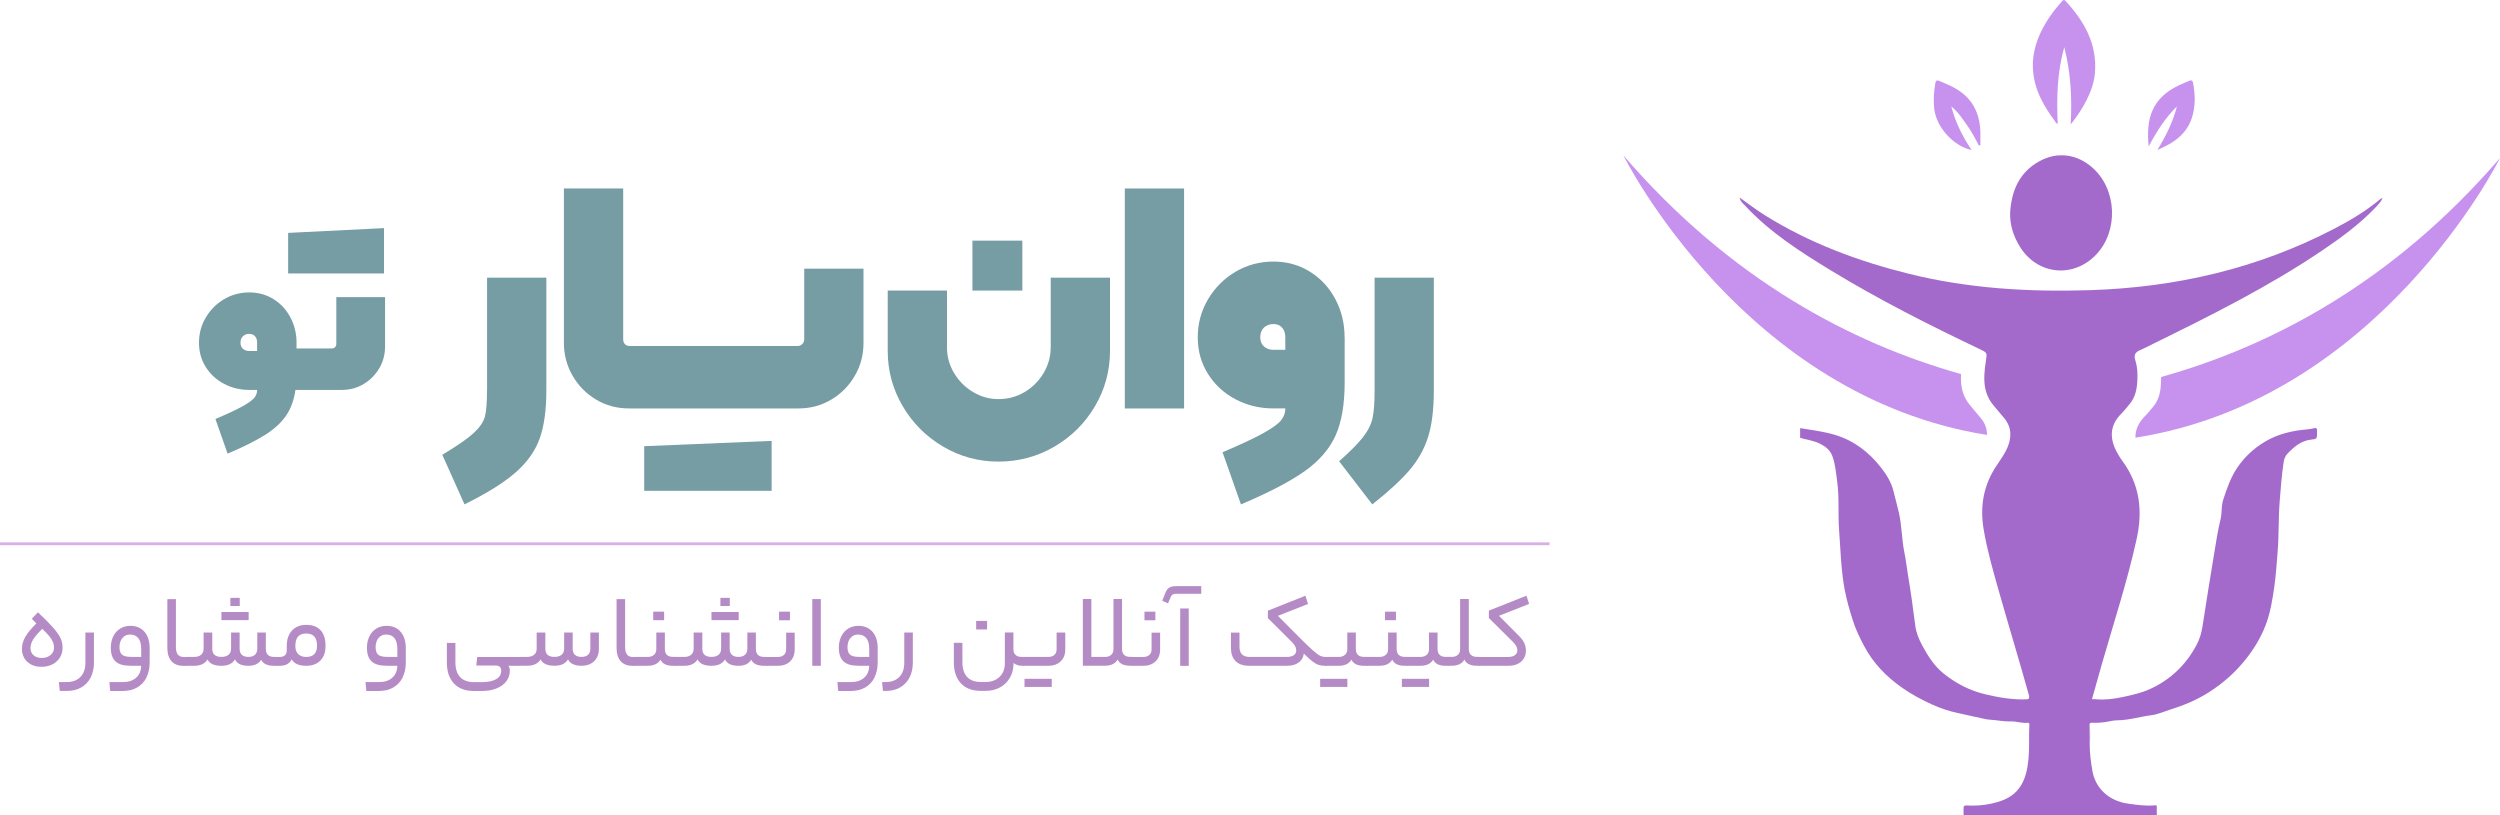
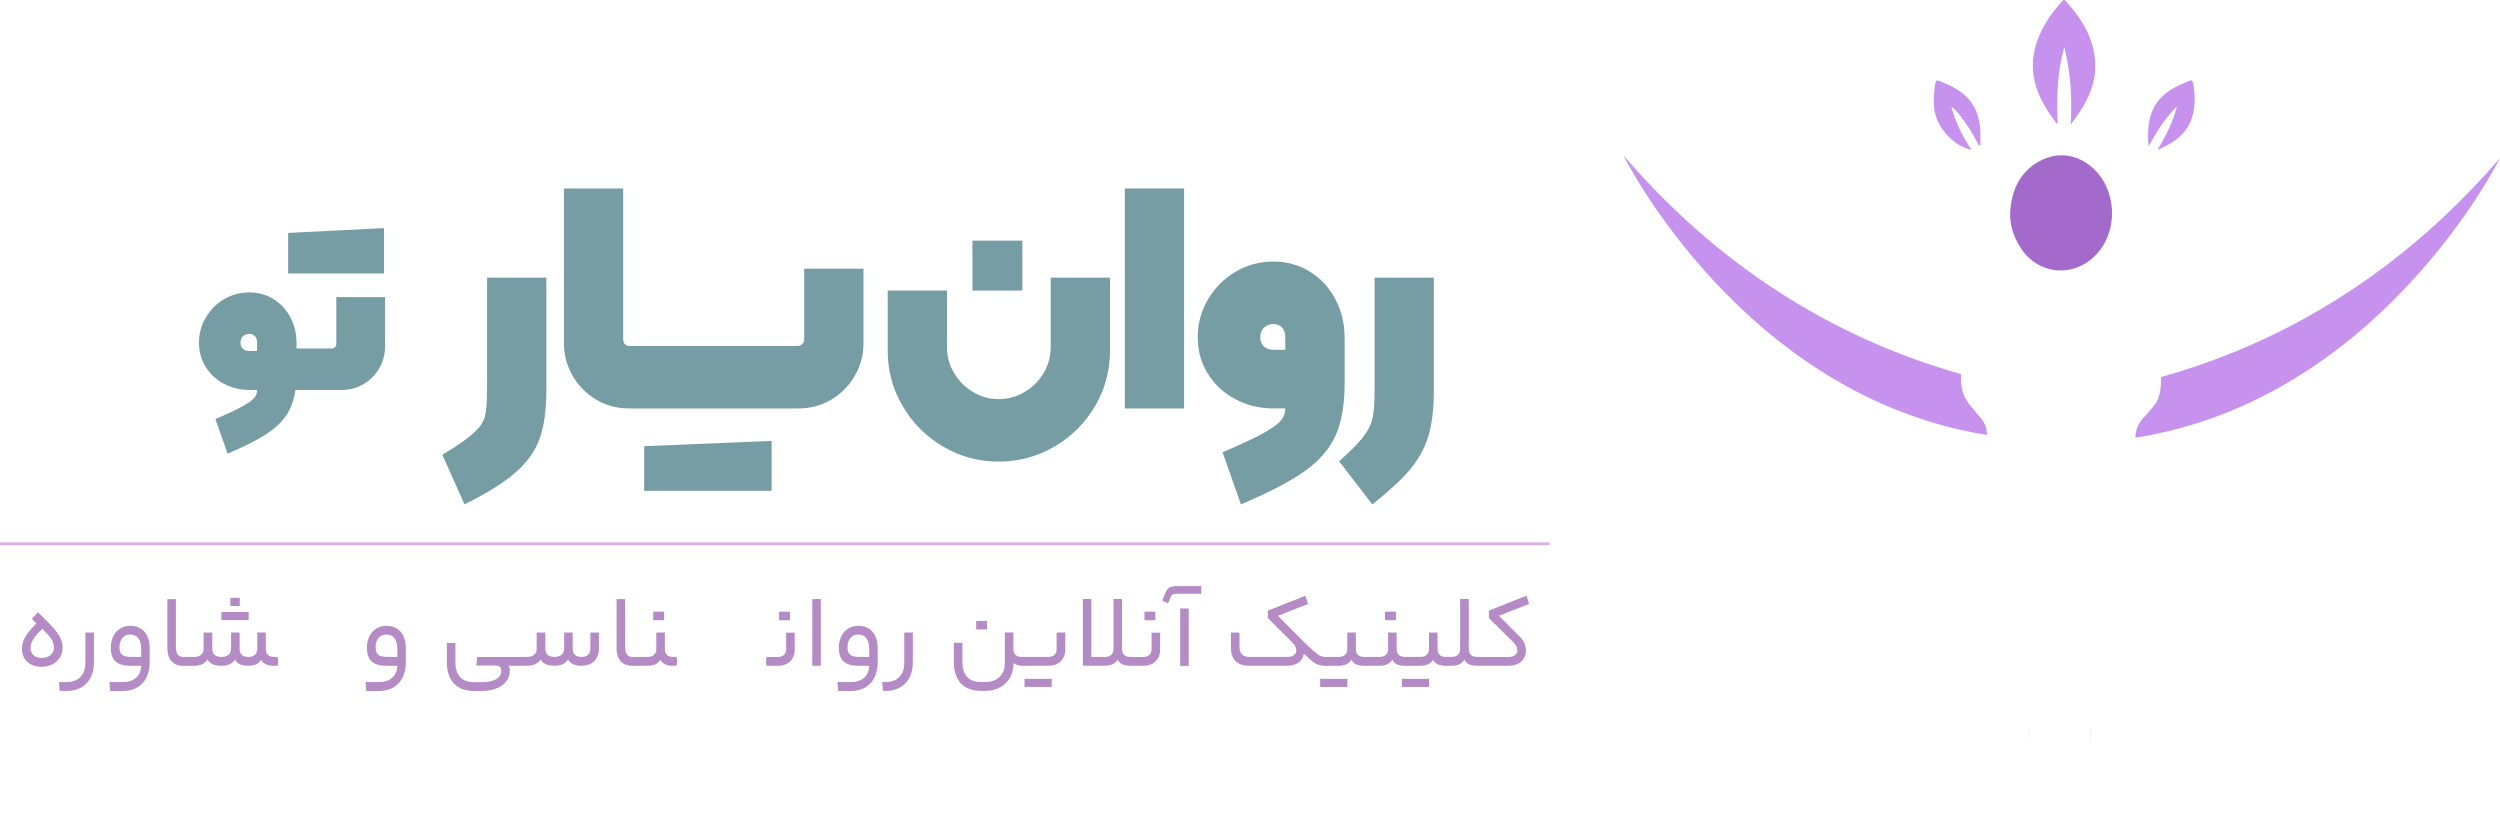
<svg xmlns="http://www.w3.org/2000/svg" id="Layer_2" data-name="Layer 2" viewBox="0 0 590.5 192.53">
  <defs>
    <style> .cls-1 { fill: #769ca4; } .cls-2 { fill: none; stroke: #d9afe8; stroke-miterlimit: 10; stroke-width: .67px; } .cls-3 { fill: #c791ee; } .cls-4 { fill: #a36acb; } .cls-5 { fill: #b58bc6; } </style>
  </defs>
  <g id="Layer_1-2" data-name="Layer 1">
    <g>
      <g>
        <g>
          <path class="cls-4" d="m479.29,174.04c0-.26,0-.52.01-.78-.04-8.32-.02,10.72-.01.78Z" />
          <path class="cls-4" d="m493.64,174.28c.07,4.34.04-7.35,0,0h0Z" />
-           <path class="cls-4" d="m561.84,47.35c-3.24,2.64-6.82,4.77-10.5,6.68-18.09,9.42-37.44,13.87-57.75,14.51-14.4.45-28.67-.38-42.71-3.87-11.96-2.97-23.39-7.22-33.91-13.76-2.04-1.27-3.93-2.72-6.07-4.25.21,1.03.86,1.45,1.34,1.97,5.85,6.29,13.01,10.85,20.26,15.27,11.33,6.9,23.16,12.87,35.13,18.57,1.85.88,1.72.87,1.42,2.88-.15,1.01-.28,2.01-.33,3.01-.12,2.06.1,4.06,1.14,5.93.22.41.48.81.8,1.2.88,1.11,1.82,2.17,2.72,3.26,1.04,1.25,1.49,2.58,1.46,3.98,0,.3-.03.6-.08.91-.09.59-.25,1.18-.49,1.79-.66,1.68-1.73,3.12-2.72,4.61-3.07,4.6-3.92,9.62-3.01,15.01.84,4.96,2.23,9.79,3.6,14.62,2.34,8.24,4.84,16.44,7.14,24.7,0,.08,0,.17,0,.25,0,.42-.13.54-.57.56-3.33.14-6.57-.43-9.79-1.19-3.68-.87-6.94-2.57-9.86-4.92-2.23-1.8-3.74-4.21-5.07-6.7-.76-1.43-1.4-2.96-1.6-4.58-.5-3.95-1.04-7.89-1.7-11.81-.3-1.8-.49-3.61-.86-5.4-.65-3.17-.6-6.43-1.34-9.61-.4-1.7-.86-3.38-1.28-5.07-.5-2.02-1.61-3.77-2.83-5.35-2.86-3.71-6.45-6.5-11.05-7.86-2.67-.79-5.41-1.11-8.14-1.57v2.29c1.55.46,3.19.65,4.66,1.38,1.32.65,2.44,1.51,2.97,2.98.69,1.93.85,3.94,1.12,5.96.53,3.83.17,7.67.45,11.49.35,4.7.45,9.44,1.33,14.09.46,2.42,1.14,4.77,1.88,7.12.67,2.14,1.63,4.12,2.67,6.09,2.15,4.11,5.26,7.29,9.02,9.93,2.26,1.59,4.68,2.88,7.17,4,1.93.87,3.95,1.54,6.05,1.98,2.16.45,4.3.98,6.46,1.42.42.09.85.14,1.28.16,1.56.1,3.1.45,4.69.39,1.34-.05,2.65.47,4.02.33.37-.04.38.23.37.51-.02.68-.04,1.36-.06,2.04,0,.24,0,.49,0,.78.01,2.34.02,4.68-.37,6.99-.42,2.48-1.27,4.79-3.25,6.46-1.52,1.28-3.41,1.89-5.32,2.31-1.94.43-3.92.54-5.91.43-.46-.02-.65.16-.63.62.02.56,0,1.12,0,1.68h45.64c0-.64,0-1.27,0-1.91,0-.21.08-.47-.33-.43-2.17.22-4.3-.09-6.45-.39-4.41-.61-7.72-3.51-8.44-7.81-.34-2.04-.63-4.13-.62-6.21,0-.58,0-1.06,0-1.5,0-.63-.02-1.59-.03-3,0-.4.04-.6.51-.59,1.3.05,2.58-.01,3.87-.28.7-.14,1.45-.28,2.14-.29,2.8-.03,5.46-.88,8.2-1.23,1.4-.18,2.72-.8,4.07-1.22,3.36-1.04,6.59-2.36,9.55-4.28,3.22-2.08,6.06-4.58,8.47-7.6,1.98-2.47,3.58-5.1,4.73-8.04,1.16-2.98,1.66-6.13,2.1-9.26.38-2.74.56-5.51.78-8.26.32-3.97.17-7.97.49-11.95.25-3.04.46-6.07.92-9.08.1-.69.33-1.43.81-1.95,1.61-1.72,3.34-3.25,5.88-3.46,1.11-.09,1.2-.28,1.2-1.4,0-.23-.02-.46,0-.69.08-.61-.25-.68-.73-.58-.47.1-.94.23-1.42.26-3.61.29-7.07,1.07-10.21,2.96-2.56,1.54-4.71,3.53-6.41,6-1.6,2.33-2.49,4.97-3.37,7.62-.19.56-.26,1.13-.33,1.72-.11.96-.06,1.93-.3,2.88-.67,2.66-1.06,5.38-1.51,8.08-.95,5.74-1.88,11.48-2.76,17.23-.24,1.54-.67,3.05-1.37,4.36-1.3,2.46-2.95,4.7-5.08,6.61-1.86,1.67-3.89,2.98-6.14,3.97-2.02.89-4.19,1.36-6.32,1.82-2.03.43-4.15.71-6.27.51-.3-.03-.61-.04-.91,0-.01,0-.02,0-.03,0,.75-2.74,1.53-5.48,2.31-8.21,2.83-9.85,6.03-19.6,8.24-29.62,1.48-6.68.77-12.88-3.39-18.49-.4-.53-.74-1.1-1.07-1.68-.68-1.17-1.15-2.34-1.32-3.49-.05-.29-.07-.6-.08-.89-.04-1.77.65-3.5,2.32-5.16.65-.64,1.2-1.38,1.8-2.07.35-.4.64-.82.87-1.26.57-1.05.85-2.22.97-3.42.07-.8.12-1.6.1-2.41-.02-1.15-.17-2.29-.52-3.41-.37-1.2,0-1.86,1.1-2.33,1.07-.45,2.1-1,3.14-1.52,13.62-6.69,27.19-13.45,39.8-21.96,4.53-3.06,8.92-6.25,12.7-10.23.64-.68,1.32-1.35,1.68-2.24-.39.13-.7.34-.98.58Z" />
        </g>
        <path class="cls-3" d="m590.5,37.32c-.47.95-28.69,57.06-86.11,66.06-.04-1.77.65-3.5,2.32-5.16.65-.64,1.2-1.38,1.8-2.07,1.17-1.34,1.68-2.97,1.84-4.69.07-.8.12-1.6.1-2.41,25.79-7.21,54.6-22.16,80.06-51.74Z" />
        <path class="cls-3" d="m469.32,102.73c-57.27-9.11-85.4-65.07-85.87-66.02,25.35,29.46,54.05,44.42,79.75,51.65-.12,2.06.1,4.06,1.14,5.93.22.4.48.81.8,1.2.88,1.11,1.82,2.17,2.72,3.26,1.04,1.25,1.49,2.58,1.46,3.98Z" />
        <path class="cls-4" d="m474.79,50.24c.32-5.18,2.16-9.54,6.92-12.16,4.23-2.33,8.86-1.71,12.5,1.5,5.85,5.14,6.25,15.03.83,20.63-5.44,5.62-13.92,4.68-17.99-2.02-1.47-2.42-2.34-5.04-2.26-7.94Z" />
        <path class="cls-3" d="m489.1,29.42c.34-6.32.01-12.34-1.52-18.28-1.68,5.91-1.82,11.95-1.55,18.11-.48-.13-.57-.54-.77-.8-1.2-1.59-2.27-3.27-3.16-5.07-2.56-5.2-2.58-10.42-.11-15.66,1.3-2.76,3.05-5.2,5.09-7.46.34-.37.54-.33.82-.02,4.39,4.79,7.47,10.12,6.93,16.93-.18,2.3-.97,4.44-1.98,6.48-.98,1.98-2.24,3.8-3.76,5.77Z" />
        <path class="cls-3" d="m467.4,34.36c-.86-1.68-1.75-3.35-2.85-4.88-1.09-1.53-2.12-3.12-3.65-4.33.95,3.69,2.62,7.05,4.8,10.29-4.4-.96-8.4-5.51-8.85-9.85-.21-2.01-.06-3.97.28-5.95.11-.67.39-.75.95-.52,1.43.61,2.87,1.19,4.2,2.01,3.87,2.4,5.44,5.99,5.49,10.39,0,.92,0,1.84,0,2.76-.12.02-.25.05-.37.07Z" />
        <path class="cls-3" d="m509.57,35.42c1.99-3.24,3.68-6.59,4.62-10.29-2.74,2.7-4.78,5.89-6.67,9.45-.69-6.63.82-11.43,7.11-14.42.81-.39,1.66-.72,2.48-1.07.46-.2.77-.12.88.43.53,2.76.61,5.51-.24,8.23-.72,2.29-2.12,4.07-4.05,5.45-1.26.91-2.66,1.57-4.14,2.22Z" />
      </g>
      <g>
        <path class="cls-5" d="m5.95,150.48c.51-.92,1.39-1.99,2.64-3.23l-1.07-1.1,1.44-1.53c1.62,1.53,2.85,2.77,3.67,3.71.82.95,1.38,1.77,1.69,2.46.31.69.46,1.43.46,2.21,0,.86-.21,1.63-.63,2.31-.42.68-1.01,1.22-1.77,1.61-.75.39-1.62.58-2.59.58-1.38,0-2.49-.39-3.34-1.18-.85-.79-1.27-1.82-1.27-3.08,0-.93.26-1.85.77-2.77Zm6.21.51c-.4-.66-1.13-1.47-2.18-2.45-1.02.99-1.74,1.83-2.16,2.52s-.62,1.38-.62,2.06.24,1.21.72,1.64c.48.43,1.13.65,1.94.65s1.54-.23,2.08-.68c.54-.45.82-1.03.82-1.73s-.2-1.35-.6-2.01Z" />
        <path class="cls-5" d="m21.39,160.09c-.54,1.01-1.29,1.78-2.25,2.31s-2.07.8-3.32.8h-1.71l-.2-2.1h1.85c1.38,0,2.46-.4,3.24-1.21.78-.8,1.17-1.92,1.17-3.35v-7.14h2.02v7.14c0,1.35-.27,2.53-.8,3.53Z" />
        <path class="cls-5" d="m34.59,160.06c-.52,1.01-1.25,1.78-2.21,2.33-.95.54-2.07.82-3.35.82h-3l-.2-2.1h3.22c1.3,0,2.33-.35,3.11-1.04.77-.69,1.17-1.63,1.18-2.81h-2.44c-1.67,0-2.88-.34-3.62-1.04-.74-.69-1.11-1.77-1.11-3.23,0-1.01.2-1.9.58-2.69.39-.79.94-1.4,1.64-1.83.71-.43,1.51-.65,2.4-.65,1.41,0,2.53.47,3.34,1.41.81.94,1.22,2.23,1.22,3.87v3.36c0,1.38-.26,2.57-.78,3.58Zm-5.76-5.42c.41.35,1.15.52,2.21.52h2.31v-1.9c0-1.12-.23-1.96-.68-2.53-.45-.57-1.11-.85-1.97-.85-.75,0-1.35.28-1.8.83s-.68,1.27-.68,2.17c0,.83.21,1.42.62,1.77Z" />
        <path class="cls-5" d="m44.11,155.37c.04.14.06.43.06.87s-.02.7-.06.83c-.04.13-.1.2-.18.2h-.63c-1.23,0-2.17-.37-2.81-1.11-.64-.74-.96-1.79-.96-3.15v-11.5h2.02v11.4c0,1.51.62,2.27,1.85,2.27h.54c.08,0,.14.07.18.21Z" />
        <path class="cls-5" d="m47.49,154.65c.4-.34.6-.81.6-1.41v-3.83h2.05v3.83c0,1.28.72,1.92,2.17,1.92.71,0,1.27-.17,1.67-.51.4-.34.6-.81.6-1.41v-3.83h2.02v3.83c0,.62.17,1.09.52,1.42s.87.5,1.55.5,1.18-.17,1.55-.51c.37-.34.55-.81.55-1.41v-3.83h2.02v3.83c0,1.28.64,1.92,1.92,1.92h.71c.18,0,.27.36.27,1.07,0,.42-.02.7-.07.83-.05.13-.11.2-.2.2h-.71c-1.56,0-2.57-.48-3.02-1.44-.57.96-1.58,1.44-3.02,1.44-1.64,0-2.7-.5-3.17-1.51-.6,1.01-1.66,1.51-3.19,1.51-1.72,0-2.82-.5-3.29-1.51-.6,1.01-1.67,1.51-3.19,1.51h-1.9c-.16,0-.24-.34-.24-1.02s.08-1.07.24-1.07h1.9c.71,0,1.27-.17,1.67-.51Zm11.24-10.09v1.92h-6.43v-1.92h6.43Zm-2.1-3.34v1.92h-2.22v-1.92h2.22Z" />
-         <path class="cls-5" d="m67.73,153.61v-1c0-1.56.41-2.79,1.24-3.68.83-.89,1.97-1.34,3.41-1.34s2.56.42,3.34,1.27c.78.85,1.17,2.06,1.17,3.65s-.41,2.68-1.22,3.51c-.81.83-1.93,1.24-3.36,1.24-1.69,0-2.83-.5-3.41-1.51-.28.52-.64.9-1.1,1.15-.45.24-1.06.37-1.8.37h-.56c-.16,0-.24-.34-.24-1.02s.08-1.07.24-1.07h.56c1.15,0,1.73-.52,1.73-1.56Zm4.58-3.97c-.86,0-1.5.24-1.92.73s-.63,1.23-.63,2.24c0,.8.22,1.42.67,1.88.45.45,1.08.68,1.89.68,1.71,0,2.56-.89,2.56-2.66,0-1.92-.85-2.88-2.56-2.88Z" />
        <path class="cls-5" d="m95.09,160.06c-.52,1.01-1.25,1.78-2.21,2.33-.95.54-2.07.82-3.35.82h-3l-.2-2.1h3.22c1.3,0,2.33-.35,3.11-1.04.77-.69,1.17-1.63,1.18-2.81h-2.44c-1.67,0-2.88-.34-3.62-1.04-.74-.69-1.11-1.77-1.11-3.23,0-1.01.2-1.9.58-2.69.39-.79.94-1.4,1.64-1.83s1.51-.65,2.4-.65c1.41,0,2.53.47,3.34,1.41.81.94,1.22,2.23,1.22,3.87v3.36c0,1.38-.26,2.57-.78,3.58Zm-5.76-5.42c.41.35,1.15.52,2.21.52h2.31v-1.9c0-1.12-.23-1.96-.68-2.53-.45-.57-1.11-.85-1.97-.85-.75,0-1.35.28-1.8.83s-.68,1.27-.68,2.17c0,.83.21,1.42.62,1.77Z" />
        <path class="cls-5" d="m122.59,155.17c.16,0,.24.36.24,1.07s-.08,1.02-.24,1.02h-2.53c.24.24.36.63.36,1.15,0,.94-.27,1.77-.82,2.5-.54.72-1.32,1.29-2.31,1.69-1,.41-2.16.61-3.47.61h-1.88c-2.05,0-3.62-.59-4.73-1.78-1.1-1.19-1.66-2.84-1.66-4.97v-4.6h2.02v4.56c0,1.54.37,2.71,1.12,3.51.75.8,1.84,1.19,3.29,1.19h1.83c1.48,0,2.61-.24,3.4-.71.79-.47,1.18-1.12,1.18-1.95,0-.44-.11-.76-.33-.96-.22-.2-.56-.3-1.03-.3h-4.53l.22-2.02h9.87Z" />
        <path class="cls-5" d="m126.16,154.65c.4-.34.6-.81.6-1.41v-3.83h2.05v3.83c0,1.28.72,1.92,2.17,1.92.71,0,1.27-.17,1.67-.51.4-.34.6-.81.6-1.41v-3.83h2.02v3.83c0,.62.17,1.09.52,1.42s.87.5,1.55.5,1.2-.17,1.56-.5c.36-.33.54-.81.54-1.42v-3.83h2.02v3.78c0,1.27-.37,2.26-1.11,2.98-.74.72-1.74,1.08-3.01,1.08-1.64,0-2.7-.5-3.17-1.51-.6,1.01-1.66,1.51-3.19,1.51-1.72,0-2.82-.5-3.29-1.51-.6,1.01-1.67,1.51-3.19,1.51h-1.9c-.16,0-.24-.34-.24-1.02s.08-1.07.24-1.07h1.9c.71,0,1.27-.17,1.67-.51Z" />
        <path class="cls-5" d="m150.21,155.37c.04.14.06.43.06.87s-.02.7-.06.83c-.04.13-.1.2-.18.2h-.63c-1.23,0-2.17-.37-2.81-1.11-.64-.74-.96-1.79-.96-3.15v-11.5h2.02v11.4c0,1.51.62,2.27,1.85,2.27h.54c.08,0,.14.07.18.21Z" />
        <path class="cls-5" d="m154.46,154.68c.37-.32.56-.76.56-1.32v-3.95h2.02v3.9c0,.6.17,1.06.5,1.38.33.32.82.47,1.45.47h.68c.16,0,.24.35.24,1.05s-.08,1.05-.24,1.05h-.75c-1.5,0-2.47-.48-2.92-1.44-.57.96-1.58,1.44-3.04,1.44h-2.92c-.16,0-.24-.34-.24-1.02s.08-1.07.24-1.07h2.92c.63,0,1.14-.16,1.51-.49Zm-.17-8.19v-2.02h2.58v2.02h-2.58Z" />
-         <path class="cls-5" d="m163.24,154.65c.4-.34.6-.81.6-1.41v-3.83h2.05v3.83c0,1.28.72,1.92,2.17,1.92.71,0,1.27-.17,1.67-.51.4-.34.6-.81.6-1.41v-3.83h2.02v3.83c0,.62.17,1.09.52,1.42s.87.5,1.55.5,1.18-.17,1.55-.51c.37-.34.55-.81.55-1.41v-3.83h2.02v3.83c0,1.28.64,1.92,1.92,1.92h.71c.18,0,.27.36.27,1.07,0,.42-.02.7-.07.83-.05.13-.11.2-.2.2h-.71c-1.56,0-2.57-.48-3.02-1.44-.57.96-1.58,1.44-3.02,1.44-1.64,0-2.7-.5-3.17-1.51-.6,1.01-1.66,1.51-3.19,1.51-1.72,0-2.82-.5-3.29-1.51-.6,1.01-1.67,1.51-3.19,1.51h-1.9c-.16,0-.24-.34-.24-1.02s.08-1.07.24-1.07h1.9c.71,0,1.27-.17,1.67-.51Zm11.24-10.09v1.92h-6.43v-1.92h6.43Zm-2.1-3.34v1.92h-2.22v-1.92h2.22Z" />
        <path class="cls-5" d="m186.62,156.23c-.73.69-1.7,1.04-2.9,1.04h-2.53c-.16,0-.24-.34-.24-1.02s.08-1.07.24-1.07h2.53c.58,0,1.06-.16,1.42-.47.37-.32.55-.76.55-1.33v-3.95h2.02v3.97c0,1.2-.37,2.15-1.1,2.84Zm-2.61-9.73v-2.02h2.58v2.02h-2.58Z" />
        <path class="cls-5" d="m191.86,141.5h2.02v15.76h-2.02v-15.76Z" />
        <path class="cls-5" d="m206.55,160.06c-.52,1.01-1.25,1.78-2.21,2.33-.95.54-2.07.82-3.35.82h-3l-.2-2.1h3.22c1.3,0,2.33-.35,3.11-1.04.77-.69,1.17-1.63,1.18-2.81h-2.44c-1.67,0-2.88-.34-3.62-1.04-.74-.69-1.11-1.77-1.11-3.23,0-1.01.2-1.9.58-2.69.39-.79.94-1.4,1.64-1.83s1.51-.65,2.4-.65c1.41,0,2.53.47,3.34,1.41s1.22,2.23,1.22,3.87v3.36c0,1.38-.26,2.57-.78,3.58Zm-5.76-5.42c.41.35,1.15.52,2.21.52h2.31v-1.9c0-1.12-.23-1.96-.68-2.53-.45-.57-1.11-.85-1.97-.85-.75,0-1.35.28-1.8.83s-.68,1.27-.68,2.17c0,.83.21,1.42.62,1.77Z" />
        <path class="cls-5" d="m214.8,160.09c-.54,1.01-1.29,1.78-2.25,2.31s-2.07.8-3.32.8h-.68l-.2-2.1h.83c1.38,0,2.46-.4,3.24-1.21.78-.8,1.17-1.92,1.17-3.35v-7.14h2.02v7.14c0,1.35-.27,2.53-.8,3.53Z" />
        <path class="cls-5" d="m239.89,154.7c.33.31.8.46,1.4.46h.46c.16,0,.24.36.24,1.07s-.08,1.02-.24,1.02h-.39c-.42,0-.81-.06-1.17-.2-.36-.13-.63-.3-.8-.51v.29c-.02,1.23-.31,2.33-.88,3.3-.57.97-1.35,1.72-2.34,2.25-.99.54-2.13.8-3.41.8h-1.07c-2.05,0-3.62-.59-4.73-1.78-1.1-1.19-1.66-2.84-1.66-4.97v-4.6h2.02v4.56c0,1.54.37,2.71,1.12,3.51.75.8,1.84,1.19,3.29,1.19h1.02c1.4,0,2.51-.41,3.35-1.22.84-.81,1.25-1.91,1.25-3.29v-7.19h2.02v4.02c0,.54.17.96.5,1.27Zm-9.32-6.02v-2.02h2.58v2.02h-2.58Z" />
        <path class="cls-5" d="m249.03,154.69c.36-.32.54-.76.54-1.33v-3.95h2.05v3.97c0,1.2-.37,2.15-1.1,2.84-.73.69-1.7,1.04-2.9,1.04h-5.87c-.16,0-.24-.34-.24-1.02s.08-1.07.24-1.07h5.87c.58,0,1.06-.16,1.41-.47Zm-.61,5.64v1.92h-6.43v-1.92h6.43Z" />
        <path class="cls-5" d="m257.78,141.5v13.67h3.24c.59,0,1.06-.16,1.43-.49s.55-.76.55-1.32v-11.87h2.02v11.74c0,.67.17,1.15.51,1.46.34.31.8.46,1.36.46h.61c.16,0,.24.36.24,1.07s-.08,1.02-.24,1.02h-.68c-.71,0-1.32-.13-1.8-.38-.49-.25-.83-.61-1.02-1.08-.57.97-1.56,1.46-2.97,1.46h-5.26v-15.76h2.02Z" />
        <path class="cls-5" d="m272.93,156.23c-.73.69-1.7,1.04-2.9,1.04h-2.53c-.16,0-.24-.34-.24-1.02s.08-1.07.24-1.07h2.53c.58,0,1.06-.16,1.42-.47.37-.32.55-.76.55-1.33v-3.95h2.02v3.97c0,1.2-.37,2.15-1.1,2.84Zm-2.61-9.73v-2.02h2.58v2.02h-2.58Z" />
        <path class="cls-5" d="m276.96,140.44c-.2.12-.34.31-.44.57l-.63,1.51-1.36-.61.73-1.88c.24-.6.55-1.01.93-1.24.37-.23.9-.34,1.58-.34h5.97v1.8h-5.97c-.34,0-.61.06-.8.18Zm3.82,3.28v13.55h-2.02v-13.55h2.02Z" />
        <path class="cls-5" d="m291.83,156.14c-.72-.75-1.08-1.78-1.08-3.09v-3.63h2.02v3.36c0,1.59.8,2.39,2.41,2.39h8.75c.71,0,1.27-.14,1.66-.41.39-.28.58-.65.58-1.12,0-.32-.08-.65-.23-.96s-.41-.65-.77-1.01l-5.7-5.68v-1.75l8.87-3.53.61,1.95-7.11,2.8,4.82,4.85c1.56,1.56,2.7,2.66,3.44,3.31.73.65,1.3,1.07,1.72,1.27.41.19.89.29,1.42.29.16,0,.24.36.24,1.07s-.08,1.02-.24,1.02c-.7,0-1.28-.07-1.73-.21-.45-.14-.95-.41-1.47-.8s-1.22-1.03-2.08-1.89c-.08.86-.47,1.56-1.18,2.09-.71.54-1.65.8-2.84.8h-8.87c-1.43,0-2.51-.37-3.23-1.12Z" />
        <path class="cls-5" d="m318.25,160.33v1.92h-6.43v-1.92h6.43Zm-.58-5.65c.37-.32.56-.76.56-1.32v-3.95h2.02v3.9c0,.6.17,1.06.5,1.38.33.32.82.47,1.45.47h.68c.16,0,.24.35.24,1.05s-.08,1.05-.24,1.05h-.75c-1.5,0-2.47-.48-2.92-1.44-.57.96-1.58,1.44-3.04,1.44h-2.92c-.16,0-.24-.34-.24-1.02s.08-1.07.24-1.07h2.92c.63,0,1.14-.16,1.51-.49Z" />
        <path class="cls-5" d="m327.31,154.68c.37-.32.56-.76.56-1.32v-3.95h2.02v3.9c0,.6.17,1.06.5,1.38.33.32.82.47,1.45.47h.68c.16,0,.24.35.24,1.05s-.08,1.05-.24,1.05h-.75c-1.5,0-2.47-.48-2.92-1.44-.57.96-1.58,1.44-3.04,1.44h-2.92c-.16,0-.24-.34-.24-1.02s.08-1.07.24-1.07h2.92c.63,0,1.14-.16,1.51-.49Zm-.17-8.19v-2.02h2.58v2.02h-2.58Z" />
        <path class="cls-5" d="m337.55,160.33v1.92h-6.43v-1.92h6.43Zm-.58-5.65c.37-.32.56-.76.56-1.32v-3.95h2.02v3.9c0,.6.17,1.06.5,1.38.33.32.82.47,1.45.47h.68c.16,0,.24.35.24,1.05s-.08,1.05-.24,1.05h-.75c-1.5,0-2.47-.48-2.92-1.44-.57.96-1.58,1.44-3.04,1.44h-2.92c-.16,0-.24-.34-.24-1.02s.08-1.07.24-1.07h2.92c.63,0,1.14-.16,1.51-.49Z" />
        <path class="cls-5" d="m344.34,154.68c.36-.32.54-.76.54-1.32v-11.87h2.05v11.74c0,.67.17,1.15.51,1.46.34.31.8.46,1.36.46h.61c.16,0,.24.35.24,1.05s-.08,1.05-.24,1.05h-.68c-.71,0-1.32-.13-1.8-.38-.49-.25-.83-.61-1.02-1.08-.57.97-1.56,1.46-2.97,1.46h-.75c-.16,0-.24-.34-.24-1.02s.08-1.07.24-1.07h.75c.59,0,1.06-.16,1.41-.49Z" />
        <path class="cls-5" d="m357.8,154.75c.4-.28.6-.65.6-1.12,0-.32-.08-.65-.23-.96s-.41-.65-.77-1.01l-5.73-5.68v-1.75l8.89-3.53.61,1.95-7.11,2.8,4.87,4.9c.99.99,1.49,2.09,1.49,3.31,0,1.07-.37,1.94-1.12,2.61-.75.67-1.8,1-3.14,1h-6.75c-.16,0-.24-.34-.24-1.02s.08-1.07.24-1.07h6.75c.7,0,1.25-.14,1.64-.41Z" />
      </g>
      <g>
        <path class="cls-1" d="m89.59,86.98c.91-1.57,1.36-3.27,1.36-5.13v-11.67h-11.51v11.06c0,.3-.1.56-.3.76-.2.2-.44.3-.71.3h-8.39v-1.36c0-2.16-.48-4.14-1.44-5.96-.96-1.82-2.29-3.26-3.99-4.32-1.7-1.06-3.61-1.59-5.73-1.59s-4.13.53-5.94,1.59c-1.8,1.06-3.24,2.5-4.32,4.32-1.08,1.82-1.62,3.81-1.62,5.96s.53,4.03,1.59,5.73c1.06,1.7,2.5,3.03,4.32,3.99,1.82.96,3.81,1.44,5.96,1.44h1.87c0,.67-.22,1.29-.66,1.84-.44.56-1.36,1.23-2.78,2.02-1.41.79-3.55,1.79-6.42,3.01l2.88,8.18c3.81-1.62,6.78-3.11,8.92-4.47,2.14-1.36,3.77-2.87,4.9-4.52,1.13-1.65,1.86-3.67,2.2-6.06h10.96c1.89,0,3.6-.46,5.15-1.39,1.55-.93,2.78-2.17,3.69-3.74Zm-28.85-4.07h-1.87c-.61,0-1.1-.18-1.49-.53-.39-.35-.58-.83-.58-1.44,0-.64.19-1.14.58-1.52.39-.37.88-.56,1.49-.56.57,0,1.03.19,1.36.56.34.37.5.88.5,1.52v1.97Z" />
        <path class="cls-1" d="m115.03,92.21c0,2.84-.16,4.89-.49,6.16-.33,1.27-1.21,2.56-2.62,3.88-1.42,1.32-3.9,3.04-7.45,5.17l5.25,11.71c5.33-2.64,9.36-5.16,12.1-7.57,2.74-2.41,4.63-5.09,5.67-8.03,1.04-2.94,1.56-6.72,1.56-11.33v-26.62h-14v26.62Z" />
        <path class="cls-1" d="m196.36,94.38c2.33-1.39,4.18-3.27,5.55-5.63,1.37-2.36,2.05-4.93,2.05-7.72v-17.57h-14v16.66c0,.46-.15.84-.46,1.14-.3.3-.66.46-1.06.46h-39.72c-.46,0-.83-.14-1.1-.42-.28-.28-.42-.67-.42-1.18v-35.6h-14v36.51c0,2.79.69,5.36,2.05,7.72,1.37,2.36,3.22,4.24,5.55,5.63,2.33,1.4,4.92,2.09,7.76,2.09h40.03c2.84,0,5.43-.7,7.76-2.09Z" />
        <polygon class="cls-1" points="152.16 115.93 182.26 115.93 182.26 104.14 152.16 105.39 152.16 115.93" />
        <polygon class="cls-1" points="68.06 64.6 90.7 64.6 90.7 53.88 68.06 55.01 68.06 64.6" />
        <rect class="cls-1" x="229.69" y="56.84" width="11.79" height="11.79" />
        <path class="cls-1" d="m248.17,82.1c0,2.13-.56,4.13-1.67,6.01-1.12,1.88-2.61,3.37-4.49,4.49-1.88,1.12-3.93,1.67-6.16,1.67s-4.13-.56-6.01-1.67c-1.88-1.11-3.37-2.61-4.49-4.49-1.12-1.88-1.67-3.88-1.67-6.01v-13.47h-14v14.23c0,4.72,1.18,9.08,3.54,13.08,2.36,4.01,5.54,7.19,9.55,9.55,4.01,2.36,8.37,3.54,13.08,3.54s9.17-1.18,13.2-3.54c4.03-2.36,7.23-5.54,9.59-9.55,2.36-4.01,3.54-8.37,3.54-13.08v-17.27h-14v16.51Z" />
        <rect class="cls-1" x="265.68" y="44.52" width="14" height="51.96" />
        <path class="cls-1" d="m317.59,79.66c0-3.25-.72-6.24-2.17-8.98-1.45-2.74-3.45-4.91-6.01-6.5-2.56-1.6-5.44-2.4-8.63-2.4s-6.23.8-8.94,2.4c-2.71,1.6-4.88,3.77-6.5,6.5-1.62,2.74-2.43,5.73-2.43,8.98s.8,6.07,2.4,8.63c1.6,2.56,3.77,4.56,6.5,6.01,2.74,1.45,5.73,2.17,8.98,2.17h2.81c0,1.01-.33,1.94-.99,2.78-.66.84-2.05,1.85-4.18,3.04-2.13,1.19-5.35,2.7-9.66,4.53l4.34,12.32c6.69-2.84,11.74-5.48,15.14-7.91,3.4-2.43,5.81-5.24,7.23-8.41,1.42-3.17,2.13-7.37,2.13-12.59v-10.57Zm-14,2.97h-2.81c-.91,0-1.66-.27-2.24-.8-.58-.53-.87-1.25-.87-2.17,0-.96.29-1.72.87-2.28.58-.56,1.33-.84,2.24-.84.86,0,1.55.28,2.05.84.51.56.76,1.32.76,2.28v2.97Z" />
        <path class="cls-1" d="m324.68,65.59v26.62c0,2.79-.15,4.93-.46,6.43-.3,1.5-1.04,3.01-2.21,4.53-1.17,1.52-3.07,3.45-5.71,5.78l7.84,10.19c3.9-3.09,6.86-5.82,8.86-8.18,2-2.36,3.45-4.97,4.34-7.83.89-2.87,1.33-6.5,1.33-10.92v-26.62h-14Z" />
      </g>
      <line class="cls-2" y1="128.44" x2="366" y2="128.44" />
    </g>
  </g>
</svg>